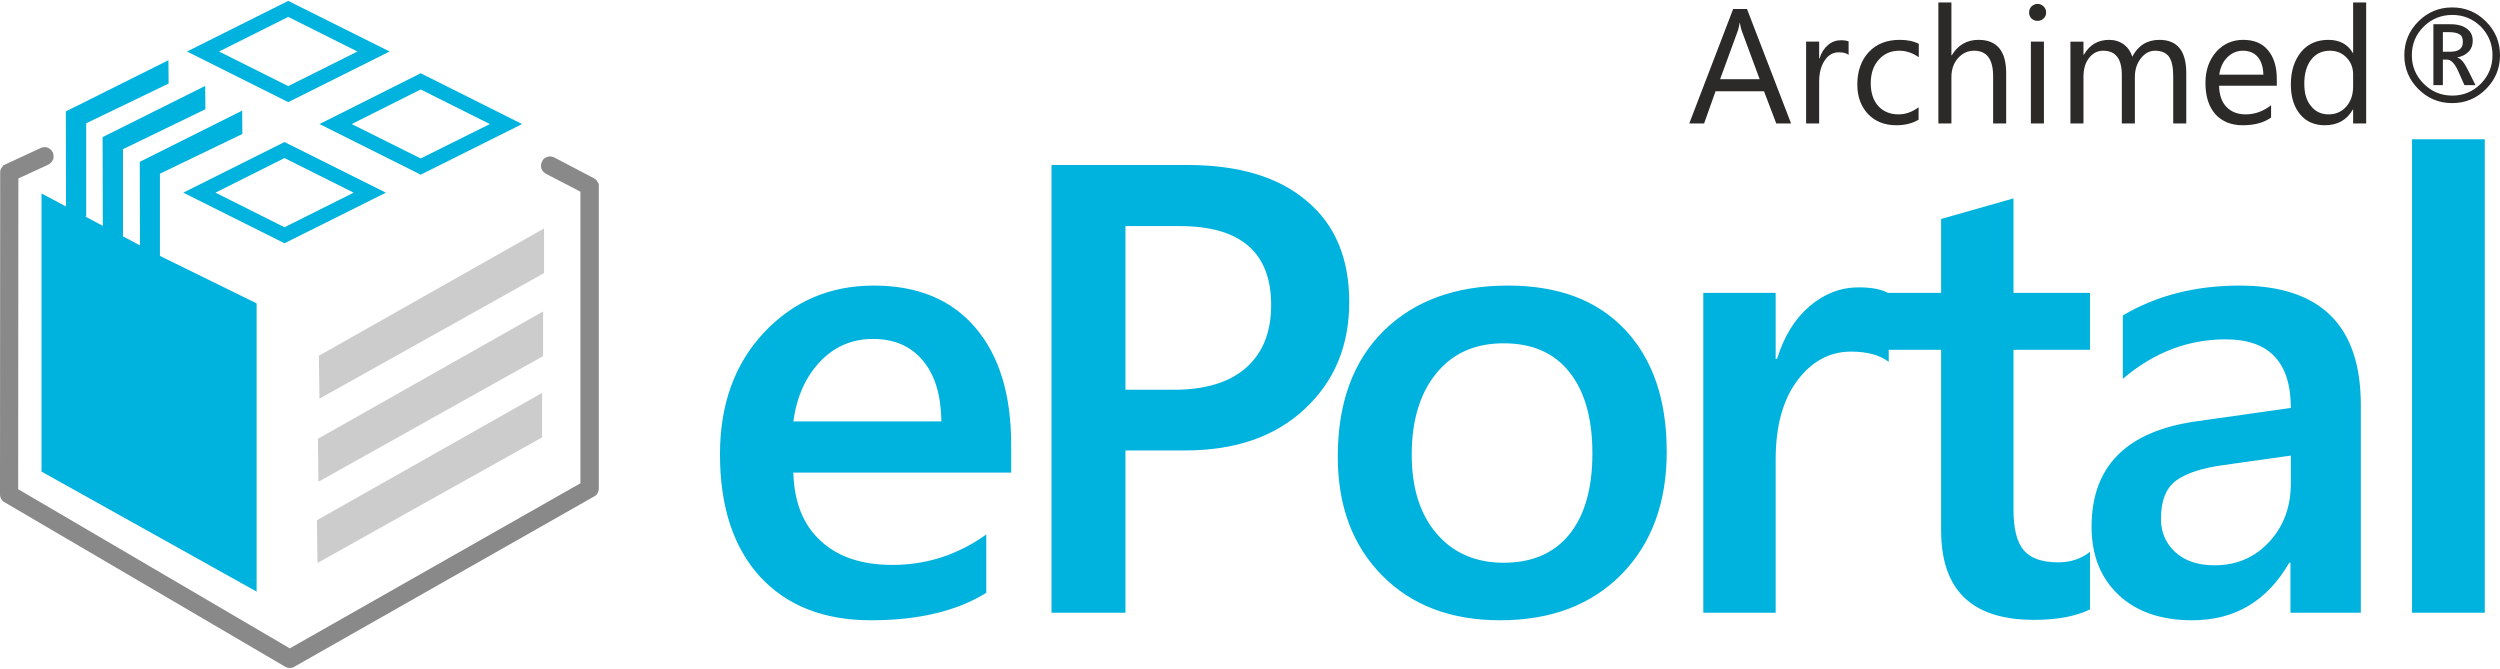
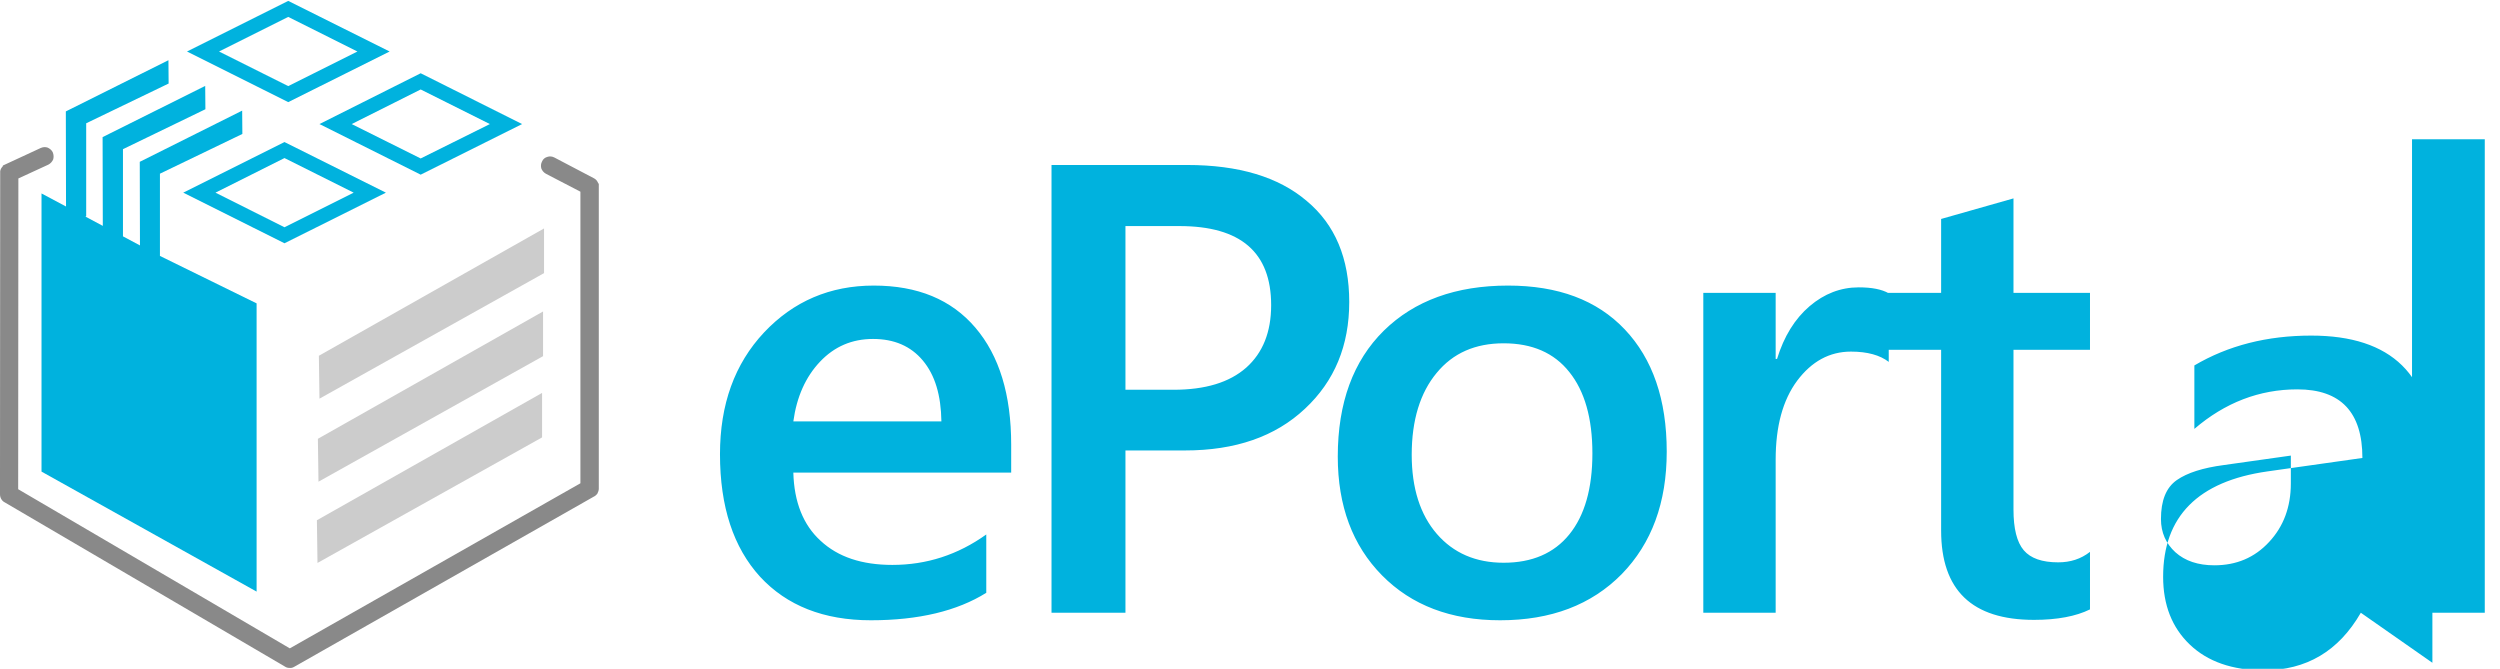
<svg xmlns="http://www.w3.org/2000/svg" xml:space="preserve" width="699px" height="187px" version="1.1" style="shape-rendering:geometricPrecision; text-rendering:geometricPrecision; image-rendering:optimizeQuality; fill-rule:evenodd; clip-rule:evenodd" viewBox="0 0 126.46 33.74">
  <defs>
    <style type="text/css">
   
    .fil4 {fill:#00B2DE}
    .fil2 {fill:#CCCCCC}
    .fil0 {fill:#898989;fill-rule:nonzero}
    .fil3 {fill:#2B2A29;fill-rule:nonzero}
    .fil1 {fill:#00B2DE;fill-rule:nonzero}
   
  </style>
  </defs>
  <g id="Layer_x0020_1">
    <path class="fil0" d="M27.61 8.74c-0.11,-0.06 -0.19,-0.16 -0.23,-0.27 -0.03,-0.12 -0.02,-0.24 0.04,-0.35 0.05,-0.12 0.15,-0.2 0.27,-0.23 0.11,-0.04 0.23,-0.03 0.35,0.03l2 1.05c0.08,0.04 0.14,0.1 0.18,0.17 0.02,0.03 0.03,0.06 0.05,0.1l0.02 0 0 15.43c0,0.09 -0.03,0.17 -0.07,0.25 -0.05,0.07 -0.12,0.13 -0.19,0.16l-15.14 8.6c-0.08,0.05 -0.16,0.07 -0.24,0.06 -0.09,0 -0.17,-0.02 -0.24,-0.07l-14.18 -8.31c-0.08,-0.04 -0.13,-0.1 -0.17,-0.17 -0.04,-0.07 -0.06,-0.15 -0.06,-0.24l0.01 -16.26c-0.01,-0.09 0.02,-0.18 0.07,-0.25 0.02,-0.03 0.05,-0.06 0.07,-0.09l-0.01 -0.02 1.92 -0.89c0.11,-0.05 0.24,-0.06 0.35,-0.02 0.11,0.05 0.21,0.13 0.26,0.24l0.01 0.03 0 0c0.04,0.11 0.04,0.23 0.01,0.33 -0.05,0.11 -0.13,0.2 -0.24,0.26l-1.52 0.7 -0.01 15.72 13.74 8.05 14.7 -8.35 0 -14.75 -1.75 -0.91z" />
    <polygon class="fil1" points="12.98,29.88 12.98,15.3 8.09,12.9 8.09,8.74 12.26,6.73 12.25,5.55 7.07,8.14 7.08,12.37 6.22,11.91 6.22,7.5 10.39,5.48 10.38,4.3 5.19,6.89 5.2,11.38 4.32,10.91 4.36,10.89 4.36,6.19 8.53,4.18 8.52,3 3.33,5.59 3.34,10.4 2.1,9.74 2.1,23.81 " />
    <polygon class="fil2" points="27.52,11.51 27.52,13.77 16.16,20.12 16.13,17.95 " />
    <polygon class="fil2" points="27.47,15.71 27.47,17.97 16.11,24.32 16.08,22.15 " />
    <polygon class="fil2" points="27.42,19.83 27.42,22.08 16.06,28.43 16.03,26.27 " />
-     <path class="fil3" d="M90.6 6.2l-0.75 0 -0.62 -1.63 -2.45 0 -0.58 1.63 -0.75 0 2.22 -5.79 0.7 0 2.23 5.79zm-1.59 -2.24l-0.91 -2.46c-0.03,-0.08 -0.06,-0.21 -0.09,-0.39l-0.01 0c-0.03,0.17 -0.06,0.29 -0.09,0.39l-0.9 2.46 2 0zm4.5 -1.23c-0.11,-0.09 -0.28,-0.13 -0.5,-0.13 -0.28,0 -0.52,0.13 -0.7,0.4 -0.19,0.27 -0.29,0.63 -0.29,1.09l0 2.11 -0.66 0 0 -4.14 0.66 0 0 0.85 0.02 0c0.09,-0.29 0.23,-0.51 0.43,-0.68 0.19,-0.16 0.41,-0.24 0.65,-0.24 0.17,0 0.3,0.02 0.39,0.06l0 0.68zm3.54 3.28c-0.32,0.19 -0.7,0.28 -1.13,0.28 -0.59,0 -1.07,-0.19 -1.43,-0.57 -0.36,-0.39 -0.54,-0.88 -0.54,-1.49 0,-0.68 0.2,-1.23 0.58,-1.64 0.39,-0.42 0.92,-0.62 1.57,-0.62 0.36,0 0.68,0.06 0.96,0.2l0 0.68c-0.31,-0.22 -0.64,-0.33 -0.99,-0.33 -0.42,0 -0.77,0.15 -1.04,0.46 -0.27,0.3 -0.4,0.7 -0.4,1.19 0,0.48 0.13,0.87 0.38,1.15 0.25,0.27 0.59,0.42 1.02,0.42 0.36,0 0.7,-0.12 1.02,-0.36l0 0.63zm4.43 0.19l-0.66 0 0 -2.39c0,-0.86 -0.32,-1.29 -0.96,-1.29 -0.33,0 -0.6,0.13 -0.82,0.38 -0.22,0.25 -0.33,0.57 -0.33,0.96l0 2.34 -0.66 0 0 -6.12 0.66 0 0 2.67 0.02 0c0.31,-0.52 0.77,-0.78 1.35,-0.78 0.93,0 1.4,0.56 1.4,1.68l0 2.55zm1.58 -5.19c-0.11,0 -0.21,-0.04 -0.3,-0.12 -0.08,-0.08 -0.12,-0.18 -0.12,-0.3 0,-0.13 0.04,-0.23 0.12,-0.31 0.09,-0.08 0.19,-0.13 0.3,-0.13 0.13,0 0.23,0.05 0.31,0.13 0.09,0.08 0.13,0.18 0.13,0.31 0,0.12 -0.04,0.22 -0.13,0.3 -0.08,0.08 -0.18,0.12 -0.31,0.12zm0.33 5.19l-0.66 0 0 -4.14 0.66 0 0 4.14zm7.2 0l-0.66 0 0 -2.38c0,-0.46 -0.07,-0.79 -0.21,-0.99 -0.14,-0.2 -0.38,-0.31 -0.71,-0.31 -0.28,0 -0.52,0.13 -0.72,0.39 -0.2,0.26 -0.3,0.57 -0.3,0.93l0 2.36 -0.66 0 0 -2.46c0,-0.81 -0.31,-1.22 -0.94,-1.22 -0.29,0 -0.53,0.12 -0.72,0.37 -0.19,0.24 -0.28,0.56 -0.28,0.95l0 2.36 -0.66 0 0 -4.14 0.66 0 0 0.66 0.02 0c0.29,-0.5 0.72,-0.75 1.28,-0.75 0.28,0 0.53,0.08 0.74,0.23 0.21,0.16 0.35,0.37 0.43,0.62 0.3,-0.57 0.76,-0.85 1.37,-0.85 0.91,0 1.36,0.56 1.36,1.68l0 2.55zm4.58 -1.91l-2.92 0c0.01,0.46 0.13,0.82 0.37,1.07 0.24,0.25 0.56,0.38 0.98,0.38 0.46,0 0.89,-0.16 1.28,-0.46l0 0.62c-0.36,0.26 -0.84,0.39 -1.44,0.39 -0.58,0 -1.04,-0.19 -1.38,-0.56 -0.33,-0.38 -0.5,-0.9 -0.5,-1.58 0,-0.65 0.19,-1.17 0.55,-1.58 0.36,-0.4 0.82,-0.6 1.36,-0.6 0.54,0 0.96,0.17 1.25,0.52 0.3,0.35 0.45,0.84 0.45,1.46l0 0.34zm-0.68 -0.56c-0.01,-0.38 -0.1,-0.67 -0.28,-0.89 -0.18,-0.21 -0.43,-0.32 -0.76,-0.32 -0.31,0 -0.57,0.12 -0.79,0.34 -0.22,0.22 -0.35,0.51 -0.4,0.87l2.23 0zm5.2 2.47l-0.66 0 0 -0.71 -0.01 0c-0.31,0.54 -0.78,0.8 -1.43,0.8 -0.51,0 -0.93,-0.18 -1.24,-0.55 -0.31,-0.37 -0.47,-0.88 -0.47,-1.51 0,-0.69 0.18,-1.23 0.52,-1.65 0.34,-0.41 0.8,-0.61 1.38,-0.61 0.56,0 0.98,0.22 1.24,0.67l0.01 0 0 -2.56 0.66 0 0 6.12zm-0.66 -1.87l0 -0.61c0,-0.34 -0.11,-0.62 -0.33,-0.85 -0.22,-0.23 -0.5,-0.35 -0.84,-0.35 -0.4,0 -0.72,0.15 -0.95,0.45 -0.23,0.29 -0.35,0.7 -0.35,1.22 0,0.48 0.11,0.86 0.34,1.13 0.22,0.28 0.52,0.42 0.89,0.42 0.37,0 0.67,-0.14 0.9,-0.4 0.23,-0.27 0.34,-0.61 0.34,-1.01zm5.01 0.84c-0.67,0 -1.24,-0.24 -1.71,-0.71 -0.47,-0.47 -0.71,-1.04 -0.71,-1.71 0,-0.67 0.24,-1.24 0.71,-1.71 0.47,-0.47 1.04,-0.71 1.71,-0.71 0.67,0 1.24,0.24 1.71,0.71 0.47,0.47 0.71,1.04 0.71,1.71 0,0.67 -0.24,1.24 -0.71,1.71 -0.47,0.47 -1.04,0.71 -1.71,0.71zm0.01 -4.46c-0.57,0 -1.05,0.2 -1.45,0.59 -0.4,0.4 -0.6,0.88 -0.6,1.45 0,0.56 0.2,1.04 0.6,1.44 0.4,0.4 0.88,0.6 1.45,0.6 0.56,0 1.04,-0.2 1.44,-0.6 0.39,-0.4 0.59,-0.88 0.59,-1.44 0,-0.57 -0.2,-1.05 -0.59,-1.45 -0.4,-0.39 -0.88,-0.59 -1.44,-0.59zm1.17 3.55l-0.56 0 -0.33 -0.74c-0.17,-0.37 -0.36,-0.55 -0.55,-0.55l-0.21 0 0 1.29 -0.48 0 0 -3.08 0.87 0c0.36,0 0.64,0.08 0.83,0.23 0.2,0.15 0.29,0.35 0.29,0.61 0,0.21 -0.06,0.39 -0.2,0.54 -0.14,0.15 -0.33,0.25 -0.58,0.3l0 0.01c0.17,0.04 0.34,0.23 0.51,0.57l0.41 0.82zm-1.65 -2.68l0 0.99 0.38 0c0.42,0 0.63,-0.16 0.63,-0.49 0,-0.2 -0.05,-0.32 -0.17,-0.39 -0.11,-0.07 -0.29,-0.11 -0.54,-0.11l-0.3 0z" />
    <path class="fil4" d="M9.27 9.7l5.12 -2.56 5.13 2.56 -5.13 2.56 -5.12 -2.56zm1.63 0l3.49 -1.75 3.5 1.75 -3.5 1.75 -3.49 -1.75zm5.26 -3.47l5.12 -2.57 5.13 2.57 -5.13 2.56 -5.12 -2.56zm1.63 0l3.49 -1.75 3.5 1.75 -3.5 1.74 -3.49 -1.74zm-8.33 -3.67l5.12 -2.56 5.13 2.56 -5.13 2.56 -5.12 -2.56zm1.62 0l3.5 -1.75 3.5 1.75 -3.5 1.75 -3.5 -1.75z" />
-     <path class="fil1" d="M51.15 23.86l-11.02 0c0.04,1.49 0.5,2.65 1.38,3.45 0.88,0.82 2.09,1.22 3.63,1.22 1.73,0 3.31,-0.51 4.75,-1.54l0 2.95c-1.47,0.92 -3.42,1.39 -5.84,1.39 -2.38,0 -4.25,-0.74 -5.6,-2.2 -1.35,-1.48 -2.03,-3.54 -2.03,-6.2 0,-2.52 0.74,-4.57 2.23,-6.16 1.49,-1.58 3.34,-2.37 5.55,-2.37 2.22,0 3.93,0.71 5.14,2.13 1.21,1.42 1.81,3.39 1.81,5.92l0 1.41zm-3.53 -2.59c-0.02,-1.32 -0.32,-2.34 -0.94,-3.08 -0.61,-0.73 -1.45,-1.09 -2.52,-1.09 -1.06,0 -1.95,0.38 -2.68,1.15 -0.73,0.77 -1.18,1.78 -1.35,3.02l7.49 0zm9.31 1.47l0 8.21 -3.74 0 0 -22.65 6.86 0c2.6,0 4.62,0.6 6.05,1.82 1.44,1.2 2.15,2.91 2.15,5.11 0,2.2 -0.74,4 -2.24,5.4 -1.5,1.41 -3.52,2.11 -6.07,2.11l-3.01 0zm0 -11.35l0 8.28 2.43 0c1.61,0 2.83,-0.37 3.68,-1.12 0.84,-0.75 1.26,-1.8 1.26,-3.16 0,-2.67 -1.54,-4 -4.64,-4l-2.73 0zm18.95 19.94c-2.49,0 -4.48,-0.76 -5.97,-2.27 -1.49,-1.51 -2.24,-3.51 -2.24,-6.01 0,-2.72 0.78,-4.84 2.33,-6.37 1.55,-1.52 3.65,-2.28 6.28,-2.28 2.53,0 4.5,0.73 5.91,2.22 1.41,1.49 2.12,3.55 2.12,6.18 0,2.58 -0.76,4.64 -2.28,6.2 -1.53,1.55 -3.57,2.33 -6.15,2.33zm0.18 -14.01c-1.43,0 -2.56,0.49 -3.39,1.5 -0.83,1 -1.26,2.38 -1.26,4.14 0,1.69 0.43,3.03 1.27,4 0.84,0.97 1.97,1.46 3.38,1.46 1.44,0 2.55,-0.48 3.32,-1.43 0.78,-0.96 1.17,-2.33 1.17,-4.1 0,-1.78 -0.39,-3.15 -1.17,-4.12 -0.77,-0.97 -1.88,-1.45 -3.32,-1.45zm19.48 0.94c-0.44,-0.34 -1.08,-0.52 -1.91,-0.52 -1.09,0 -1.99,0.5 -2.72,1.47 -0.73,0.98 -1.09,2.31 -1.09,4l0 7.74 -3.66 0 0 -16.18 3.66 0 0 3.34 0.07 0c0.35,-1.14 0.9,-2.03 1.65,-2.67 0.74,-0.63 1.57,-0.95 2.48,-0.95 0.67,0 1.17,0.1 1.52,0.3l0 3.47zm10.18 12.52c-0.71,0.35 -1.66,0.53 -2.83,0.53 -3.14,0 -4.7,-1.5 -4.7,-4.52l0 -9.14 -2.71 0 0 -2.88 2.71 0 0 -3.74 3.66 -1.04 0 4.78 3.87 0 0 2.88 -3.87 0 0 8.08c0,0.96 0.17,1.65 0.52,2.06 0.35,0.41 0.93,0.61 1.74,0.61 0.62,0 1.15,-0.17 1.61,-0.53l0 2.91zm13.7 0.17l-3.56 0 0 -2.53 -0.06 0c-1.12,1.94 -2.75,2.91 -4.91,2.91 -1.59,0 -2.84,-0.44 -3.74,-1.3 -0.9,-0.86 -1.35,-2 -1.35,-3.43 0,-3.05 1.76,-4.83 5.28,-5.33l4.8 -0.68c0,-2.31 -1.09,-3.47 -3.29,-3.47 -1.92,0 -3.66,0.67 -5.21,2l0 -3.21c1.71,-1.01 3.68,-1.51 5.91,-1.51 4.08,0 6.13,2.01 6.13,6.03l0 10.52zm-3.54 -7.95l-3.4 0.48c-1.05,0.14 -1.84,0.39 -2.37,0.76 -0.54,0.38 -0.8,1.03 -0.8,1.97 0,0.68 0.25,1.24 0.73,1.68 0.49,0.44 1.15,0.66 1.97,0.66 1.12,0 2.04,-0.39 2.77,-1.18 0.73,-0.78 1.1,-1.77 1.1,-2.96l0 -1.41zm9.81 7.95l-3.68 0 0 -23.95 3.68 0 0 23.95z" />
+     <path class="fil1" d="M51.15 23.86l-11.02 0c0.04,1.49 0.5,2.65 1.38,3.45 0.88,0.82 2.09,1.22 3.63,1.22 1.73,0 3.31,-0.51 4.75,-1.54l0 2.95c-1.47,0.92 -3.42,1.39 -5.84,1.39 -2.38,0 -4.25,-0.74 -5.6,-2.2 -1.35,-1.48 -2.03,-3.54 -2.03,-6.2 0,-2.52 0.74,-4.57 2.23,-6.16 1.49,-1.58 3.34,-2.37 5.55,-2.37 2.22,0 3.93,0.71 5.14,2.13 1.21,1.42 1.81,3.39 1.81,5.92l0 1.41zm-3.53 -2.59c-0.02,-1.32 -0.32,-2.34 -0.94,-3.08 -0.61,-0.73 -1.45,-1.09 -2.52,-1.09 -1.06,0 -1.95,0.38 -2.68,1.15 -0.73,0.77 -1.18,1.78 -1.35,3.02l7.49 0zm9.31 1.47l0 8.21 -3.74 0 0 -22.65 6.86 0c2.6,0 4.62,0.6 6.05,1.82 1.44,1.2 2.15,2.91 2.15,5.11 0,2.2 -0.74,4 -2.24,5.4 -1.5,1.41 -3.52,2.11 -6.07,2.11l-3.01 0zm0 -11.35l0 8.28 2.43 0c1.61,0 2.83,-0.37 3.68,-1.12 0.84,-0.75 1.26,-1.8 1.26,-3.16 0,-2.67 -1.54,-4 -4.64,-4l-2.73 0zm18.95 19.94c-2.49,0 -4.48,-0.76 -5.97,-2.27 -1.49,-1.51 -2.24,-3.51 -2.24,-6.01 0,-2.72 0.78,-4.84 2.33,-6.37 1.55,-1.52 3.65,-2.28 6.28,-2.28 2.53,0 4.5,0.73 5.91,2.22 1.41,1.49 2.12,3.55 2.12,6.18 0,2.58 -0.76,4.64 -2.28,6.2 -1.53,1.55 -3.57,2.33 -6.15,2.33zm0.18 -14.01c-1.43,0 -2.56,0.49 -3.39,1.5 -0.83,1 -1.26,2.38 -1.26,4.14 0,1.69 0.43,3.03 1.27,4 0.84,0.97 1.97,1.46 3.38,1.46 1.44,0 2.55,-0.48 3.32,-1.43 0.78,-0.96 1.17,-2.33 1.17,-4.1 0,-1.78 -0.39,-3.15 -1.17,-4.12 -0.77,-0.97 -1.88,-1.45 -3.32,-1.45zm19.48 0.94c-0.44,-0.34 -1.08,-0.52 -1.91,-0.52 -1.09,0 -1.99,0.5 -2.72,1.47 -0.73,0.98 -1.09,2.31 -1.09,4l0 7.74 -3.66 0 0 -16.18 3.66 0 0 3.34 0.07 0c0.35,-1.14 0.9,-2.03 1.65,-2.67 0.74,-0.63 1.57,-0.95 2.48,-0.95 0.67,0 1.17,0.1 1.52,0.3l0 3.47zm10.18 12.52c-0.71,0.35 -1.66,0.53 -2.83,0.53 -3.14,0 -4.7,-1.5 -4.7,-4.52l0 -9.14 -2.71 0 0 -2.88 2.71 0 0 -3.74 3.66 -1.04 0 4.78 3.87 0 0 2.88 -3.87 0 0 8.08c0,0.96 0.17,1.65 0.52,2.06 0.35,0.41 0.93,0.61 1.74,0.61 0.62,0 1.15,-0.17 1.61,-0.53l0 2.91zm13.7 0.17c-1.12,1.94 -2.75,2.91 -4.91,2.91 -1.59,0 -2.84,-0.44 -3.74,-1.3 -0.9,-0.86 -1.35,-2 -1.35,-3.43 0,-3.05 1.76,-4.83 5.28,-5.33l4.8 -0.68c0,-2.31 -1.09,-3.47 -3.29,-3.47 -1.92,0 -3.66,0.67 -5.21,2l0 -3.21c1.71,-1.01 3.68,-1.51 5.91,-1.51 4.08,0 6.13,2.01 6.13,6.03l0 10.52zm-3.54 -7.95l-3.4 0.48c-1.05,0.14 -1.84,0.39 -2.37,0.76 -0.54,0.38 -0.8,1.03 -0.8,1.97 0,0.68 0.25,1.24 0.73,1.68 0.49,0.44 1.15,0.66 1.97,0.66 1.12,0 2.04,-0.39 2.77,-1.18 0.73,-0.78 1.1,-1.77 1.1,-2.96l0 -1.41zm9.81 7.95l-3.68 0 0 -23.95 3.68 0 0 23.95z" />
  </g>
</svg>